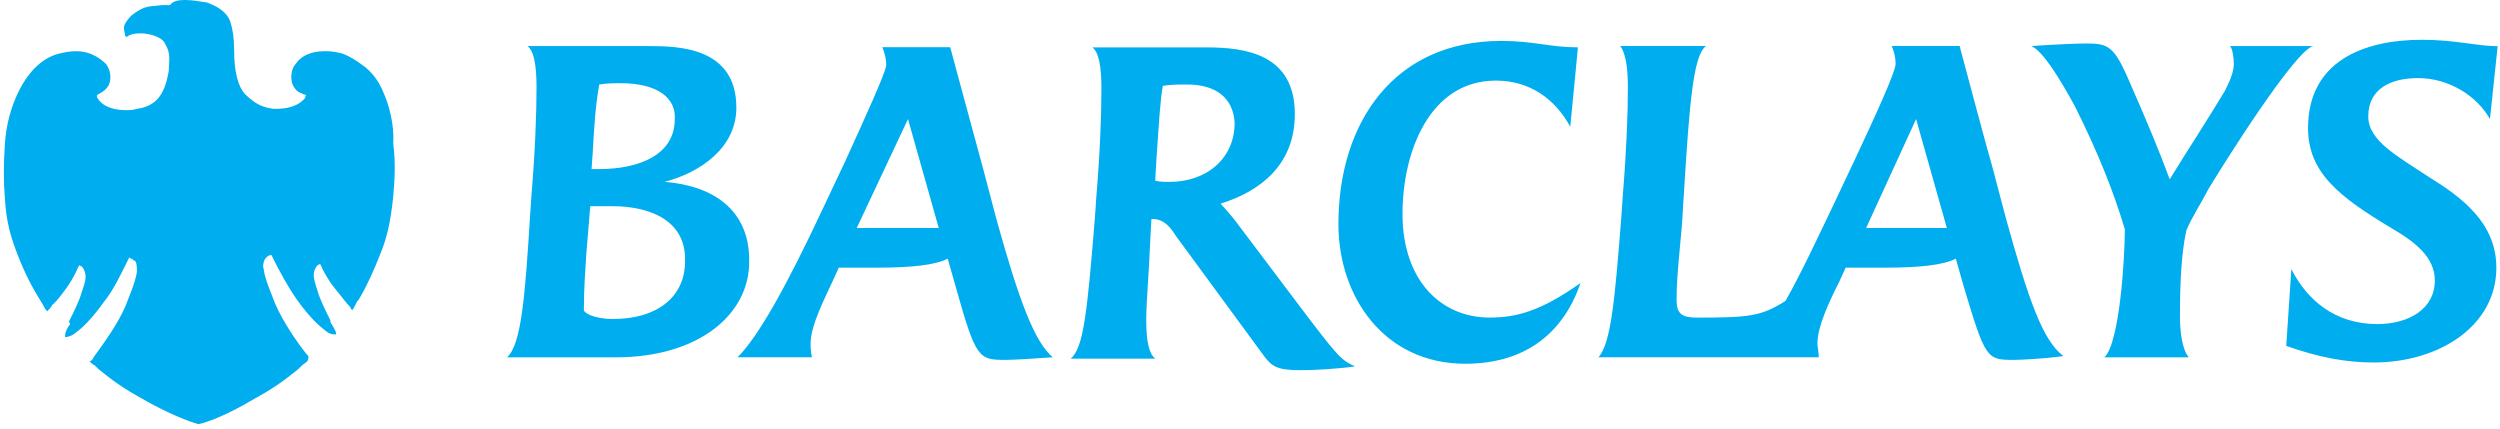
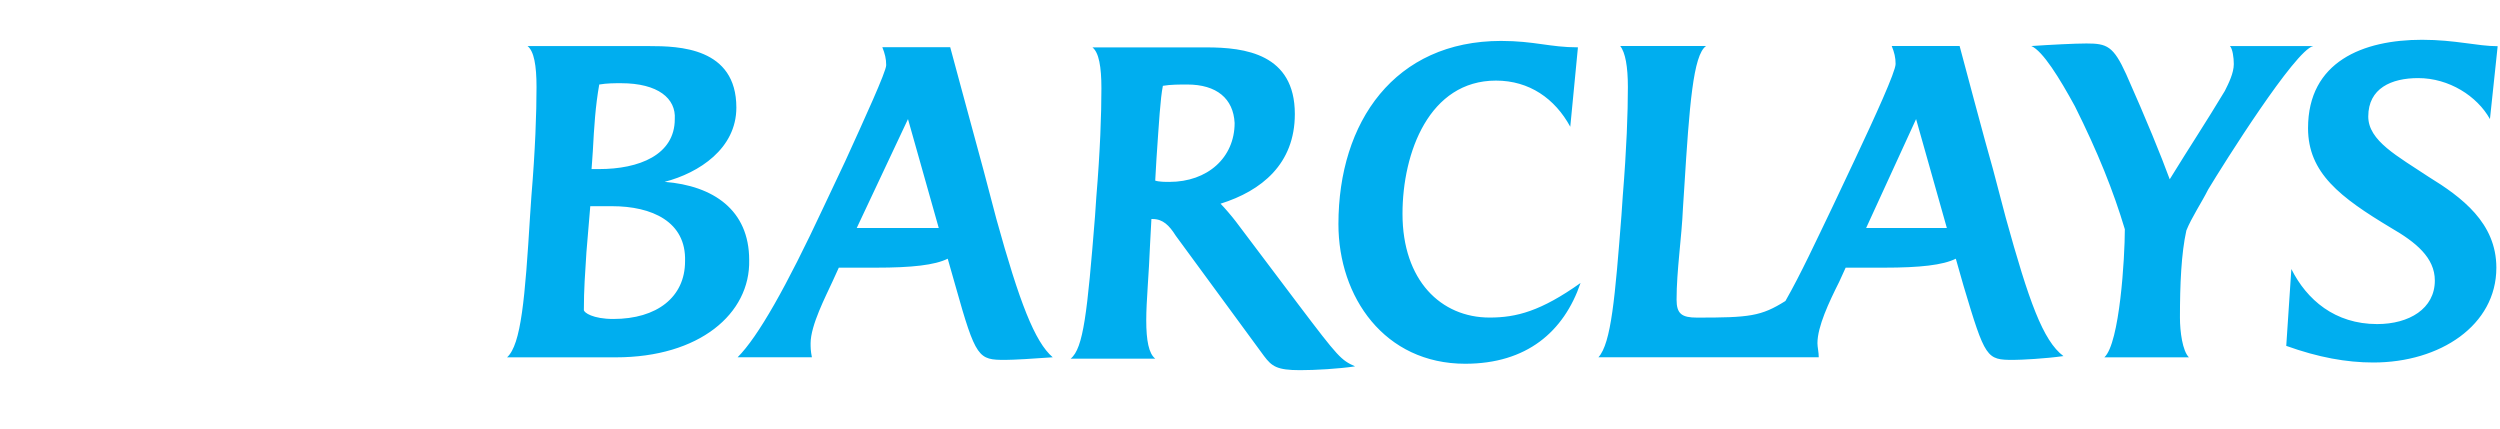
<svg xmlns="http://www.w3.org/2000/svg" width="460" height="79" viewBox="0 0 460 79" fill="none">
  <path fill-rule="evenodd" clip-rule="evenodd" d="M113.33 65.75H93.3C95.89 63.39 96.6 54.91 97.54 39.59L97.78 36.05C98.49 27.56 98.72 20.73 98.72 16.02C98.72 12.01 98.25 9.42 97.07 8.48H119.46C124.88 8.48 135.49 8.72 135.49 19.79C135.49 27.33 128.65 31.81 122.29 33.46C131.25 34.17 137.85 38.64 137.85 47.84C138.08 57.74 128.65 65.75 113.33 65.75ZM112.62 37.94H108.61L107.9 46.43C107.66 50.2 107.43 53.27 107.43 57.04C107.43 57.51 109.08 58.69 112.85 58.69C120.86 58.69 126.05 54.68 126.05 48.08C126.29 40.77 119.93 37.94 112.62 37.94ZM114.27 15.31C113.09 15.31 111.68 15.31 110.26 15.55C109.55 19.56 109.32 23.33 109.08 27.81C109.08 27.81 108.84 31.35 108.84 31.11H110.25C117.56 31.11 124.16 28.52 124.16 21.92C124.41 18.14 121.11 15.31 114.27 15.31ZM184.98 66.22C180.03 66.22 179.56 65.98 175.79 52.55L174.38 47.6C172.02 48.78 167.78 49.25 161.18 49.25H154.34L153.16 51.84C151.98 54.43 149.15 59.85 149.15 63.15C149.15 63.86 149.15 64.56 149.39 65.74H135.72C139.49 61.97 144.68 52.78 151.51 38.16L155.52 29.67C159.06 21.89 163.06 13.17 163.06 11.99C163.06 10.81 162.82 9.87 162.35 8.69H174.84C174.84 8.69 178.14 20.95 180.97 31.32L183.33 40.28C187.57 55.6 190.4 62.91 193.7 65.74C190.4 65.99 186.4 66.22 184.98 66.22ZM167.07 21.91L157.64 41.95H172.73L167.07 21.91ZM239.19 68.11C234.95 68.11 234.01 67.4 232.59 65.52L216.33 43.36C215.15 41.48 213.97 40.3 212.09 40.3H211.86L211.62 44.78C211.39 50.67 210.91 55.39 210.91 58.92C210.91 62.69 211.38 65.05 212.56 65.99H197C199.36 64.1 200.06 57.5 201.48 39.83L201.72 36.29C202.43 27.8 202.66 20.97 202.66 16.26C202.66 12.25 202.19 9.66 201.01 8.72H221.99C229.06 8.72 238.25 9.9 238.25 20.98C238.25 30.17 232.12 35.12 224.58 37.48C225.29 38.19 226.7 39.84 227.41 40.78L238.96 56.1C246.27 65.76 246.74 66.24 249.33 67.41C246.26 67.87 242.02 68.11 239.19 68.11ZM218.45 15.55C217.03 15.55 215.38 15.55 213.97 15.79C213.5 18.15 213.26 22.39 212.79 29.22L212.56 33.23C213.27 33.47 214.45 33.47 215.15 33.47C222.22 33.47 227.17 28.99 227.17 22.63C226.94 18.14 223.87 15.55 218.45 15.55ZM269.6 66.93C254.75 66.93 246.27 54.67 246.27 41.24C246.27 22.39 256.64 7.53 276.2 7.53C282.33 7.53 285.16 8.71 290.34 8.71L288.93 23.32C286.1 18.13 281.39 14.83 275.26 14.83C263 14.83 258.06 28.03 258.06 39.34C258.06 51.6 265.13 58.43 274.09 58.43C279.04 58.43 283.52 57.25 290.82 52.07C287.75 61.04 280.91 66.93 269.6 66.93ZM370.47 66.22C365.52 66.22 365.29 65.98 361.28 52.55L359.87 47.6C357.51 48.78 353.27 49.25 346.67 49.25H339.6L338.42 51.84C336.53 55.61 334.41 60.09 334.41 63.15C334.41 63.86 334.65 64.8 334.65 65.74H294.11C296.47 63.15 297.17 54.66 298.35 39.58L298.59 36.04C299.3 27.32 299.53 20.72 299.53 16.01C299.53 12.24 299.06 9.65 298.12 8.47H313.91C311.55 10.12 310.85 19.31 309.9 34.63L309.67 38.17C309.43 43.83 308.49 49.72 308.49 55.14C308.49 57.73 309.43 58.44 312.26 58.44C321.92 58.44 324.04 58.2 328.52 55.38C331.35 50.43 334.18 44.3 337.24 37.94L341.25 29.45C345.02 21.44 348.79 13.19 348.79 11.77C348.79 10.59 348.56 9.65 348.08 8.47H360.57C360.57 8.47 365.52 27.09 366.7 31.1L369.06 40.06C373.3 55.38 375.9 62.69 379.67 65.52C376.37 65.99 371.89 66.22 370.47 66.22ZM352.56 21.91L343.37 41.95H358.22L352.56 21.91ZM406.3 34.87C405.12 37.23 403.23 40.05 402.29 42.41C401.35 46.65 401.11 52.31 401.11 58.44C401.11 61.03 401.58 64.57 402.76 65.75H387.2C390.03 63.16 390.97 47.37 390.97 42.18C388.85 35.11 386.02 28.04 381.78 19.55C378.95 14.36 375.89 9.41 373.77 8.47C377.31 8.23 381.78 8 383.91 8C387.68 8 388.86 8.47 391.22 13.66C394.99 22.15 397.58 28.51 399.23 32.99C403 26.86 405.83 22.62 409.37 16.73C410.08 15.32 411.02 13.43 411.02 11.78C411.02 10.6 410.79 8.95 410.31 8.48H425.63C422.33 9.18 409.13 30.16 406.3 34.87ZM458.15 21.91C455.79 17.67 450.61 14.37 444.95 14.37C440 14.37 435.76 16.25 435.76 21.44C435.76 25.92 441.18 28.75 446.84 32.52C452.97 36.29 459.33 41.01 459.33 49.26C459.33 59.87 448.96 66.7 436.7 66.7C431.75 66.7 426.57 65.76 420.67 63.64L421.61 49.5C424.44 55.16 429.62 59.63 437.4 59.63C443.29 59.63 448.01 56.8 448.01 51.62C448.01 47.38 444.47 44.55 440 41.96C430.57 36.3 424.68 31.83 424.68 23.58C424.68 11.32 434.81 7.32 445.66 7.32C451.79 7.32 455.8 8.5 459.57 8.5L458.15 21.91Z" fill="#00AEEF" />
-   <path fill-rule="evenodd" clip-rule="evenodd" d="M70.43 16.73C69.72 15.08 68.54 13.19 66.42 11.78C65.48 11.07 64.3 10.37 63.12 9.89C62.18 9.65 61.23 9.42 60.06 9.42H59.82C58.4 9.42 55.81 9.66 54.4 11.78C53.69 12.49 53.46 13.9 53.69 15.08C53.93 16.02 54.63 16.97 55.58 17.2C55.58 17.2 55.82 17.44 56.29 17.44C56.29 17.68 56.05 18.15 56.05 18.15C55.34 18.86 54.16 20.03 50.63 20.03H50.39C48.5 19.79 47.09 19.32 44.97 17.2C43.79 15.79 43.08 13.19 43.08 9.19C43.08 7.07 42.84 5.42 42.37 4.01C42.13 3.07 41.19 2.12 40.48 1.65C39.77 1.18 39.3 0.94 38.12 0.47C36.7 0.23 35.29 0 34.11 0C32.7 0 31.75 0.24 31.28 0.94H29.87L27.51 1.18C26.09 1.42 25.15 2.12 24.21 2.83C23.97 3.07 23.03 4.01 22.8 4.95C22.8 5.66 23.04 6.36 23.04 6.6L23.28 6.84C23.75 6.37 24.69 6.13 25.87 6.13C27.52 6.13 29.88 6.84 30.35 8.01C31.53 9.9 31.06 11.31 31.06 12.96C30.35 17.44 28.7 19.56 25.17 20.03C24.46 20.27 23.76 20.27 23.28 20.27C20.69 20.27 18.8 19.56 17.86 17.91V17.44C17.86 17.44 18.1 17.44 18.33 17.2C19.27 16.73 19.98 16.02 20.22 15.08C20.46 13.9 20.22 12.72 19.51 11.78C18.1 10.37 16.21 9.42 14.09 9.42C12.68 9.42 11.73 9.66 10.79 9.89C7.96 10.6 5.37 12.95 3.48 16.73C2.07 19.56 1.12 22.86 0.89 26.63C0.65 30.4 0.65 33.47 0.89 36.29C1.13 41 2.07 43.83 3.25 46.9C4.43 49.96 5.84 52.79 7.49 55.39C7.96 56.1 8.2 56.8 8.67 57.28L8.91 57.04C9.15 56.8 9.38 56.57 9.62 56.1C10.56 55.39 12.21 53.04 12.68 52.33C13.15 51.62 13.86 50.44 14.33 49.27L14.57 48.8L15.04 49.04C15.51 49.51 15.75 50.22 15.75 50.93C15.75 51.64 15.51 52.34 15.04 53.76C14.57 55.41 13.62 57.3 12.68 59.18C12.92 59.42 12.92 59.89 12.68 59.89C11.97 61.07 11.97 61.54 11.97 62.01H12.21C12.45 62.01 13.39 61.77 14.1 61.07C14.81 60.6 16.69 58.95 19.05 55.65C20.94 53.29 22.12 50.7 23.53 47.87L23.77 47.4L24.24 47.64L24.95 48.11C25.19 48.58 25.19 49.29 25.19 49.99C24.95 51.88 23.78 54.47 23.07 56.36C21.66 59.66 19.06 63.2 17.18 65.79C17.18 66.03 16.71 66.5 16.47 66.5C16.71 66.74 16.94 66.97 17.41 67.21L18.12 67.92C20.71 70.04 23.07 71.69 26.13 73.34C28.49 74.75 33.2 77.11 36.5 78.05C39.8 77.34 44.51 74.75 46.87 73.34C49.93 71.69 52.29 70.04 54.88 67.92L55.59 67.21L56.53 66.5C56.77 66.03 56.77 65.79 56.77 65.56L56.53 65.32C54.64 62.96 52.05 59.19 50.64 55.89C49.93 54.01 48.75 51.41 48.52 49.53C48.28 48.82 48.52 48.12 48.76 47.64L49.23 47.17C49.47 46.93 49.94 46.93 49.94 46.93L50.18 47.4C51.59 50.23 53.01 52.82 54.66 55.18C57.02 58.48 58.9 60.13 59.61 60.6C60.32 61.31 61.02 61.54 61.5 61.54H61.74C61.98 61.3 61.74 60.83 61.03 59.65C60.79 59.41 60.79 59.18 60.79 58.94C59.85 57.05 58.9 55.17 58.43 53.52C57.96 52.11 57.72 51.16 57.72 50.69C57.72 49.98 57.96 49.28 58.43 48.8L58.9 48.56L59.14 49.03C59.61 50.21 60.56 51.62 61.03 52.33L63.86 55.87C64.33 56.34 64.57 56.58 64.57 56.81L64.81 57.05C65.05 56.81 65.28 56.34 65.75 55.4L65.99 55.16C67.41 52.8 68.82 49.74 70 46.67C71.18 43.84 71.89 40.78 72.36 36.06C72.6 33.23 72.83 30.17 72.36 26.4C72.55 22.85 71.61 19.32 70.43 16.73Z" fill="#00AEEF" />
</svg>